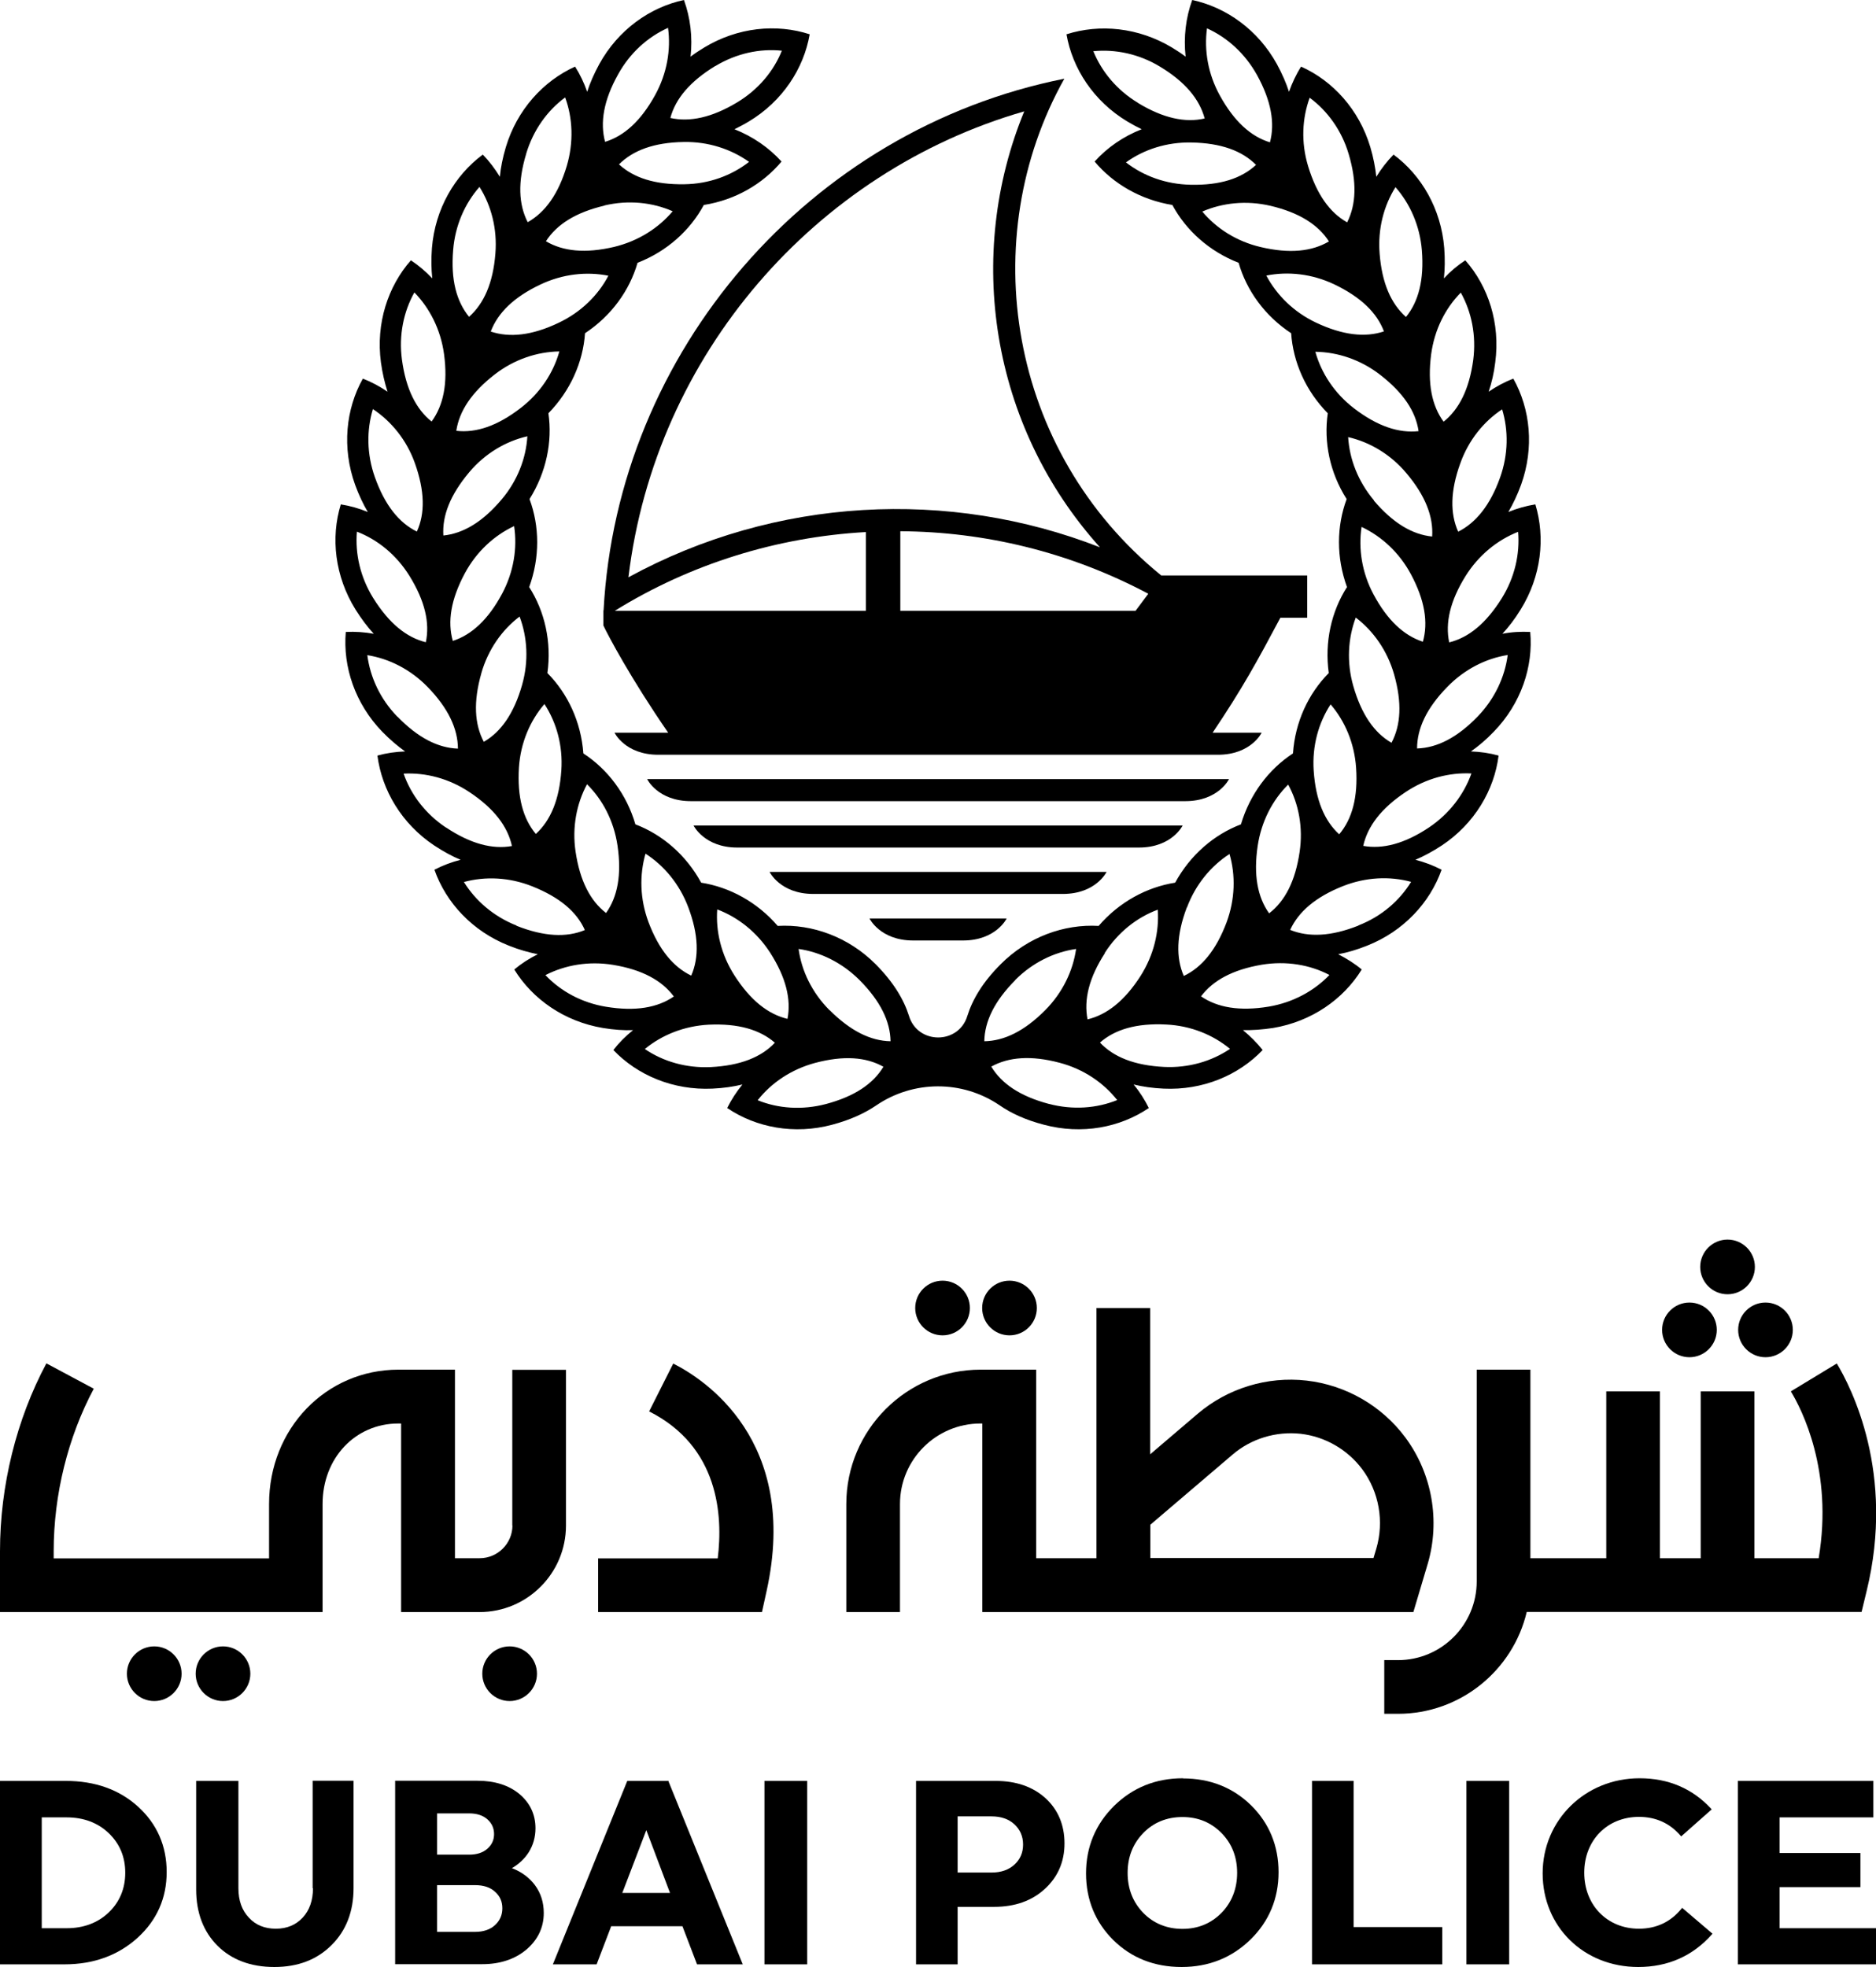
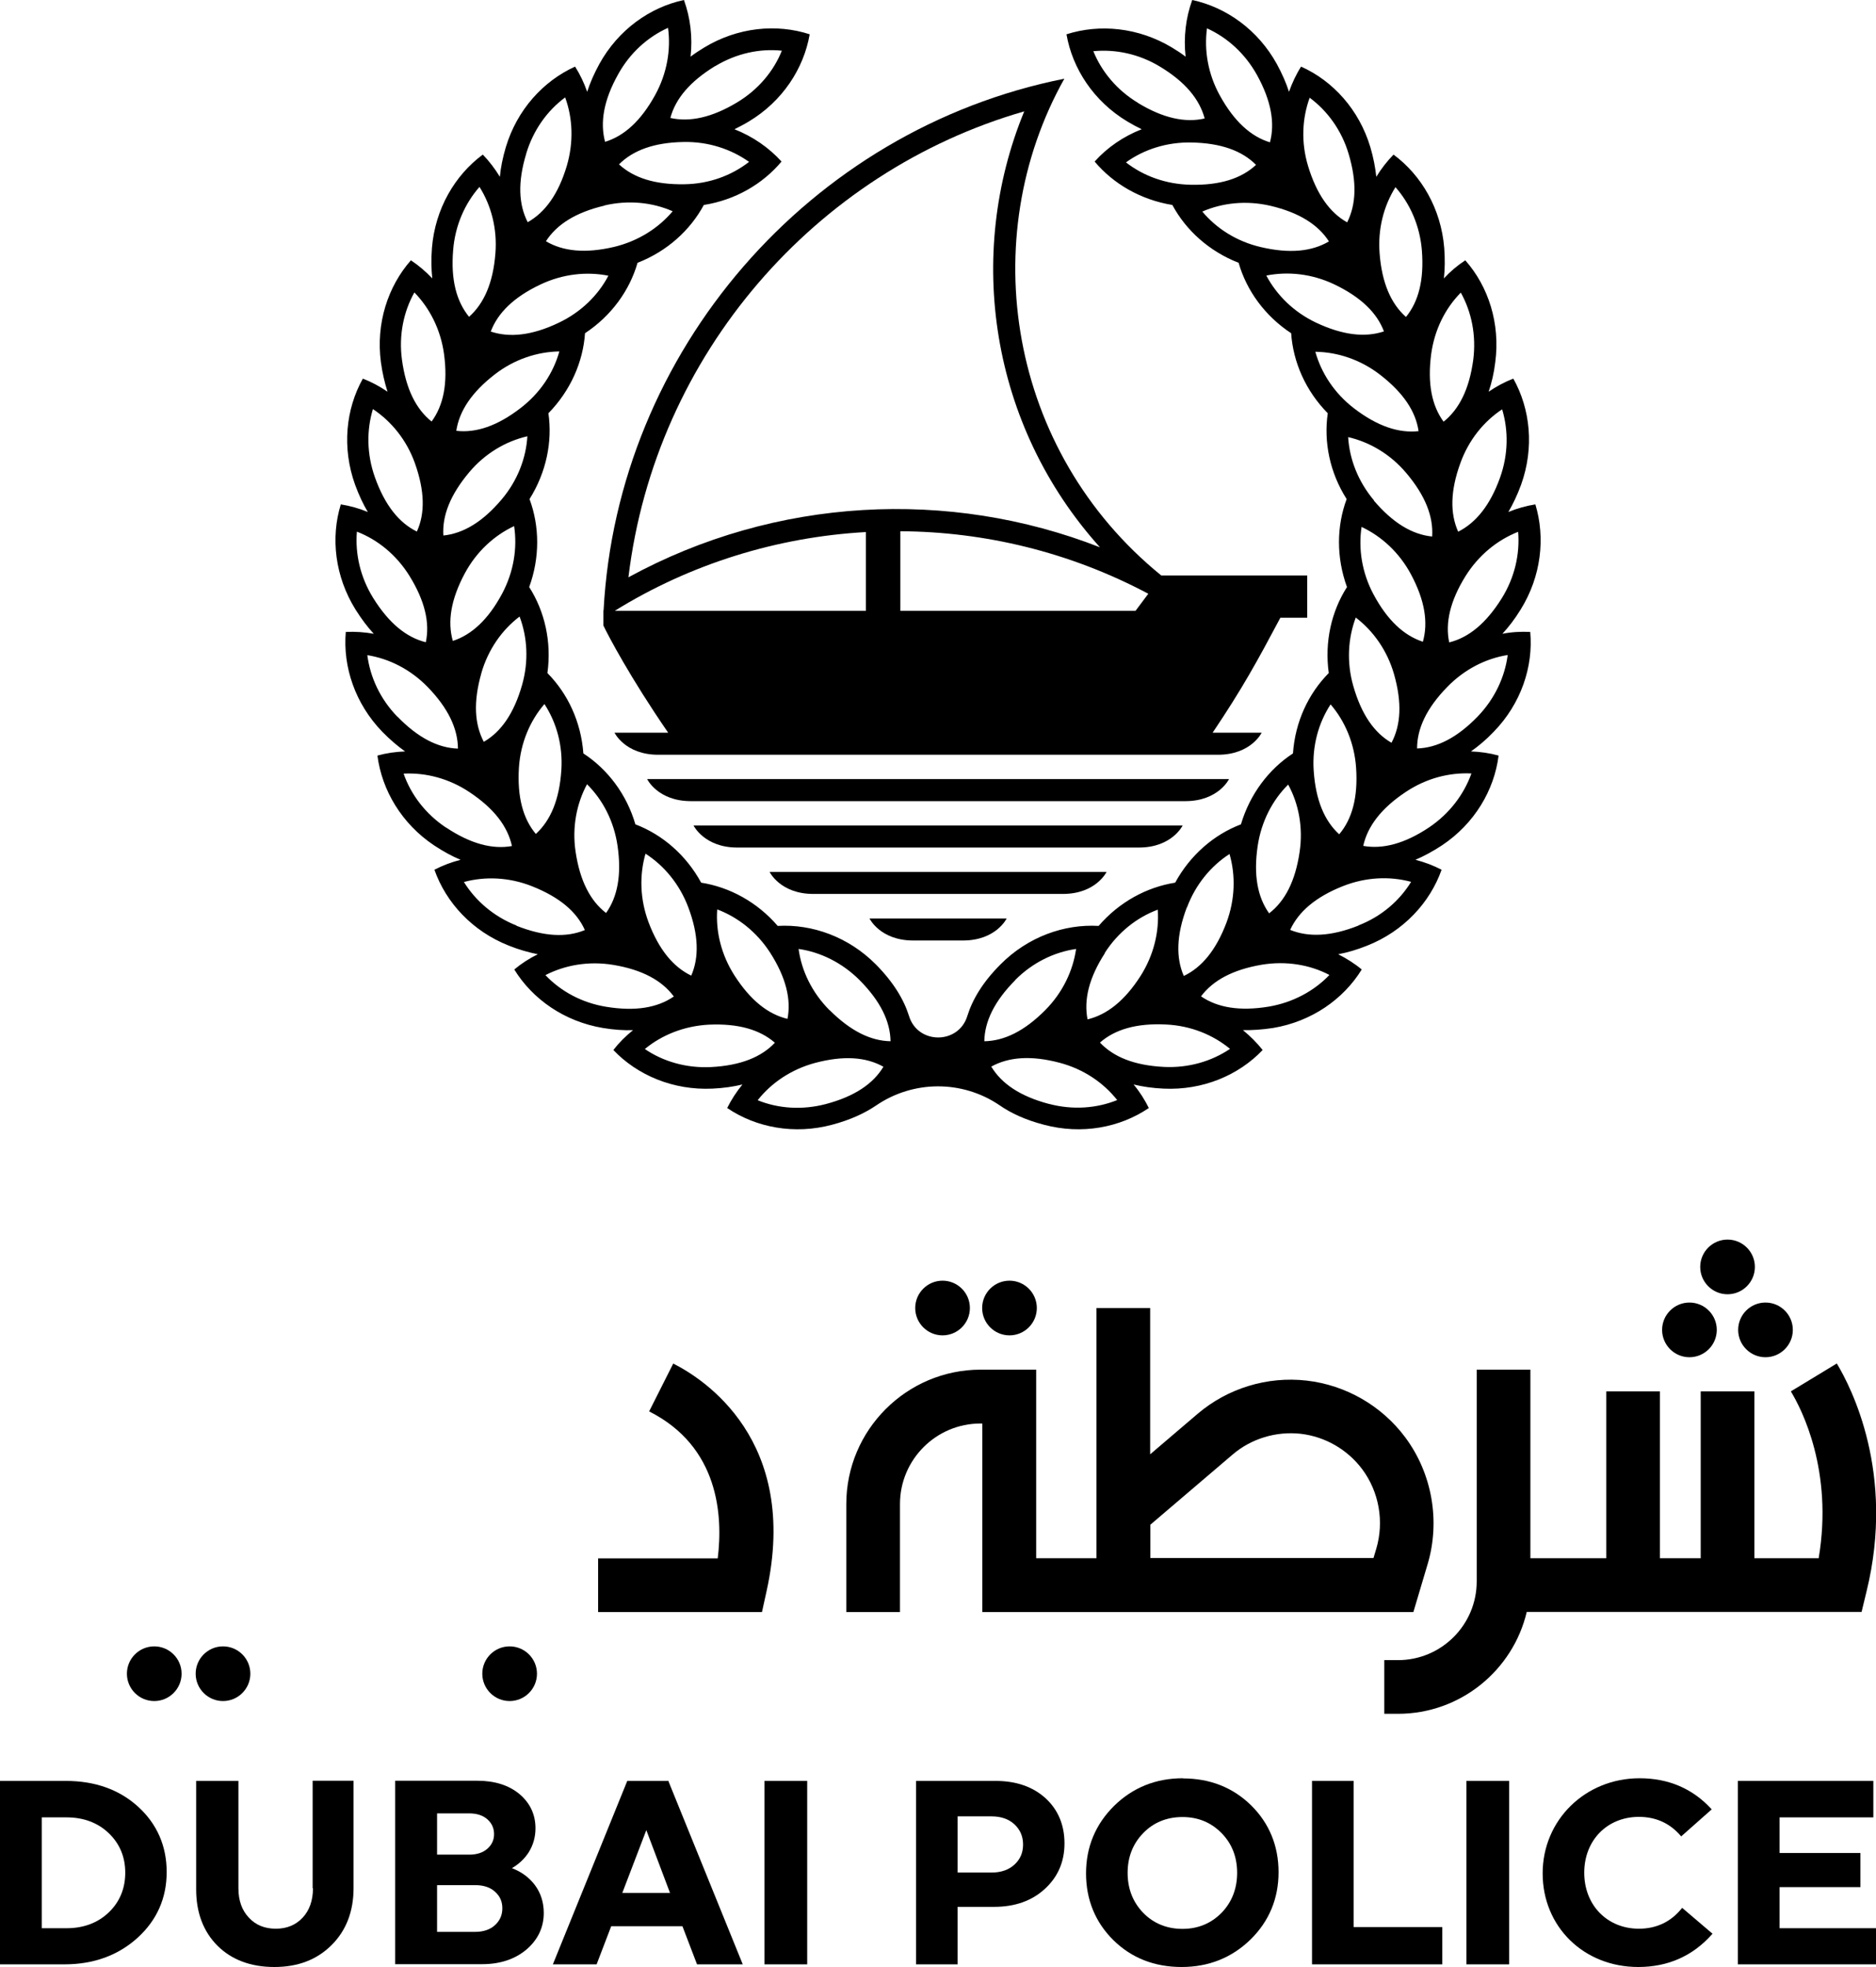
<svg xmlns="http://www.w3.org/2000/svg" id="Layer_2" data-name="Layer 2" viewBox="0 0 113.23 118.71">
  <g id="Layer_1-2" data-name="Layer 1">
    <g>
      <g>
        <path d="M3.97,107.48H0v11.07H3.89c1.76,0,3.24-.54,4.41-1.6,1.17-1.06,1.76-2.4,1.76-3.97s-.58-2.9-1.72-3.94c-1.14-1.04-2.61-1.56-4.37-1.56m2.59,7.94c-.66,.63-1.52,.95-2.54,.95h-1.5v-6.69h1.5c1.02,0,1.88,.32,2.54,.95,.66,.63,1,1.43,1,2.39s-.34,1.77-1,2.4" />
        <path d="M18.89,113.96c0,.73-.21,1.33-.62,1.77-.41,.44-.95,.67-1.62,.67s-1.22-.22-1.63-.67c-.42-.44-.63-1.04-.63-1.77v-6.48h-2.55v6.55c0,1.41,.44,2.55,1.29,3.4,.86,.85,2.01,1.28,3.43,1.28s2.57-.44,3.45-1.32c.88-.87,1.33-2.03,1.33-3.44v-6.48h-2.47v6.48Z" />
        <path d="M30.89,112.75c.43-.25,.77-.57,1.02-.96,.27-.43,.41-.92,.41-1.45,0-.84-.33-1.53-.97-2.07-.64-.53-1.49-.8-2.53-.8h-4.97v11.07h5.26c1.07,0,1.97-.3,2.66-.88,.69-.59,1.05-1.33,1.05-2.21,0-.64-.18-1.21-.54-1.69-.34-.45-.8-.79-1.37-1.01m-1.49-1.18c-.27,.24-.64,.36-1.1,.36h-1.94v-2.49h1.94c.46,0,.83,.12,1.1,.36,.27,.24,.4,.54,.4,.89s-.13,.64-.4,.88m-3.04,2.2h2.3c.5,0,.91,.13,1.2,.4,.3,.27,.44,.59,.44,1s-.15,.74-.44,1.01c-.29,.27-.7,.41-1.2,.41h-2.3v-2.82Z" />
        <path d="M40.32,107.48h-2.46l-4.49,11.07h2.64l.88-2.3h4.3l.88,2.3h2.76l-4.48-11.04v-.04Zm.12,6.76h-2.88l1.45-3.79,1.43,3.79Z" />
        <rect x="46.14" y="107.48" width="2.58" height="11.07" />
        <path d="M60.09,107.48h-4.8v11.07h2.51v-3.47h2.21c1.24,0,2.27-.36,3.05-1.08,.79-.72,1.19-1.64,1.19-2.75s-.39-2.04-1.15-2.73c-.76-.69-1.77-1.04-3.01-1.04m-2.29,2.14h2.05c.57,0,1.03,.16,1.38,.48,.34,.32,.52,.72,.52,1.22s-.18,.9-.52,1.21c-.35,.32-.81,.48-1.38,.48h-2.05v-3.38Z" />
        <path d="M71.4,107.32c-1.64,0-3.03,.56-4.16,1.67-1.12,1.11-1.69,2.48-1.69,4.07s.56,2.95,1.65,4.03c1.1,1.08,2.48,1.62,4.12,1.62s3.03-.56,4.16-1.66c1.12-1.1,1.69-2.47,1.69-4.06s-.56-2.95-1.65-4.03c-1.1-1.08-2.48-1.63-4.12-1.63m2.33,8.11c-.63,.64-1.42,.97-2.36,.97s-1.75-.33-2.37-.97c-.62-.64-.94-1.45-.94-2.41s.32-1.76,.94-2.4c.62-.64,1.42-.97,2.37-.97s1.73,.33,2.36,.97c.63,.64,.94,1.45,.94,2.4s-.32,1.77-.94,2.41" />
        <path d="M101.49,115.19c-.65,.8-1.52,1.21-2.57,1.21-1.91,0-3.3-1.42-3.3-3.38s1.39-3.37,3.3-3.37c1.02,0,1.86,.38,2.51,1.13l.04,.05,1.84-1.63-.04-.05c-1.12-1.21-2.57-1.83-4.31-1.83-3.28,0-5.85,2.52-5.85,5.74s2.48,5.65,5.77,5.65c1.79,0,3.28-.66,4.44-1.96l.04-.05-1.83-1.56-.04,.05Z" />
        <polygon points="81.7 107.48 79.19 107.48 79.19 118.55 87.05 118.55 87.05 116.3 81.7 116.3 81.7 107.48" />
        <rect x="88.51" y="107.48" width="2.58" height="11.07" />
        <polygon points="107.41 116.37 107.41 113.89 112.29 113.89 112.29 111.83 107.41 111.83 107.41 109.68 113.07 109.68 113.07 107.48 104.89 107.48 104.89 118.55 113.23 118.55 113.23 116.37 107.41 116.37" />
        <path d="M60.93,80.59c.91,0,1.65-.74,1.65-1.65s-.74-1.65-1.65-1.65-1.65,.74-1.65,1.65,.74,1.65,1.65,1.65" />
        <path d="M104.27,78.11c.91,0,1.65-.74,1.65-1.65s-.74-1.65-1.65-1.65-1.65,.74-1.65,1.65,.74,1.65,1.65,1.65" />
        <path d="M101.97,81.91c.91,0,1.65-.74,1.65-1.65s-.74-1.65-1.65-1.65-1.65,.74-1.65,1.65,.74,1.65,1.65,1.65" />
        <path d="M104.91,80.26c0,.91,.74,1.65,1.65,1.65s1.65-.74,1.65-1.65-.74-1.65-1.65-1.65-1.65,.74-1.65,1.65" />
        <path d="M110.86,82.29l-2.77,1.68c.65,1.07,2.57,4.79,1.68,10.07h-3.88v-10.07h-3.24v10.07h-2.46v-10.07h-3.24v10.07h-4.58v-11.38h-3.24v12.78c0,2.62-2.13,4.75-4.75,4.75h-.83v3.24h.83c3.77,0,6.94-2.63,7.77-6.15h20.21l.3-1.24c1.75-7.14-.94-12.33-1.8-13.76" />
        <path d="M40.64,82.28l-1.46,2.9c4.21,2.12,4.46,6.28,4.14,8.87h-7.22v3.24h9.89l.28-1.27c2.01-9.11-3.81-12.81-5.64-13.73" />
        <path d="M85.31,97.28l.86-2.89c.77-2.6,.27-5.46-1.35-7.64-1.42-1.91-3.59-3.16-5.96-3.43-2.37-.27-4.76,.46-6.58,2.01l-2.86,2.44v-8.83h-3.24v15.1h-3.64v-11.38h-3.35c-4.47,0-8.11,3.64-8.11,8.11v6.52h3.24v-6.52c0-2.68,2.18-4.86,4.86-4.86h.11v11.38h26.01Zm-15.88-5.26l4.96-4.23c1.13-.97,2.63-1.42,4.11-1.26,1.48,.17,2.83,.95,3.72,2.14,1.02,1.37,1.33,3.16,.85,4.79l-.17,.57h-13.47v-2.02Z" />
        <path d="M30.76,99.36c-.91,0-1.65,.74-1.65,1.65s.74,1.65,1.65,1.65,1.65-.74,1.65-1.65-.74-1.65-1.65-1.65" />
        <path d="M13.46,99.36c-.91,0-1.65,.74-1.65,1.65s.74,1.65,1.65,1.65,1.65-.74,1.65-1.65-.74-1.65-1.65-1.65" />
        <path d="M9.31,99.36c-.91,0-1.65,.74-1.65,1.65s.74,1.65,1.65,1.65,1.65-.74,1.65-1.65-.74-1.65-1.65-1.65" />
        <path d="M56.89,80.59c.91,0,1.65-.74,1.65-1.65s-.74-1.65-1.65-1.65-1.65,.74-1.65,1.65,.74,1.65,1.65,1.65" />
-         <path d="M30.93,92.06c0,1.09-.89,1.98-1.98,1.98h-1.49v-11.38h-3.41c-4.38,0-7.81,3.56-7.81,8.11v3.28H3.24v-.44c0-3.4,.86-6.88,2.42-9.8l-2.86-1.53C.99,85.66,0,89.68,0,93.61v3.68H19.47v-6.52c0-2.77,1.97-4.86,4.57-4.86h.17v11.38h4.73c2.88,0,5.22-2.34,5.22-5.22v-9.4h-3.24v9.4Z" />
      </g>
      <g>
        <path d="M92.37,38.14c-.56-.03-1.13,0-1.69,.11,.38-.41,.75-.89,1.1-1.46,1.25-2.01,1.5-4.34,.89-6.35-.55,.09-1.1,.24-1.63,.46,.28-.48,.54-1.02,.77-1.65,.8-2.23,.56-4.56-.47-6.4-.52,.2-1.02,.47-1.49,.79,.18-.53,.32-1.11,.4-1.78,.31-2.35-.42-4.58-1.81-6.15-.47,.31-.9,.67-1.29,1.09,.06-.55,.07-1.16,.02-1.83-.19-2.36-1.37-4.39-3.06-5.64-.39,.4-.74,.85-1.04,1.34-.06-.55-.17-1.15-.36-1.79-.68-2.27-2.26-4-4.18-4.86-.3,.47-.54,.99-.73,1.52-.17-.53-.41-1.08-.73-1.67-1.14-2.07-3.06-3.43-5.11-3.87-.39,1.07-.53,2.24-.4,3.42-.25-.19-.52-.37-.82-.55-2.03-1.22-4.36-1.44-6.37-.8,.36,2.07,1.64,4.04,3.67,5.26,.3,.18,.58,.33,.87,.47-1.1,.43-2.08,1.1-2.84,1.95,1.13,1.35,2.79,2.31,4.69,2.62,.83,1.54,2.23,2.8,4,3.49,.48,1.68,1.59,3.21,3.17,4.25,.12,1.74,.87,3.47,2.21,4.83-.25,1.73,.12,3.58,1.14,5.18-.61,1.64-.63,3.52,.02,5.31-.94,1.47-1.36,3.31-1.1,5.19-1.23,1.24-2.03,2.95-2.16,4.85-1.46,.95-2.6,2.46-3.14,4.28-1.63,.62-3.06,1.85-3.97,3.52-1.72,.27-3.38,1.17-4.62,2.61-2.08-.12-4.27,.66-5.92,2.32-1.07,1.07-1.69,2.11-2,3.1-.52,1.75-3.01,1.75-3.53,0-.31-.98-.93-2.02-2-3.1-1.65-1.66-3.84-2.44-5.92-2.32-1.24-1.44-2.9-2.34-4.62-2.61-.91-1.67-2.34-2.9-3.97-3.52-.53-1.82-1.68-3.33-3.14-4.28-.14-1.9-.94-3.61-2.17-4.85,.26-1.88-.16-3.72-1.1-5.19,.65-1.78,.63-3.67,.02-5.31,1.01-1.61,1.39-3.46,1.14-5.18,1.33-1.36,2.09-3.09,2.21-4.83,1.59-1.05,2.69-2.58,3.17-4.25,1.77-.69,3.17-1.95,4-3.49,1.9-.3,3.55-1.26,4.69-2.62-.76-.84-1.73-1.51-2.84-1.95,.28-.14,.57-.29,.87-.47,2.03-1.22,3.31-3.19,3.67-5.26-2-.65-4.34-.43-6.37,.8-.3,.18-.57,.36-.82,.55,.13-1.18-.01-2.35-.4-3.42-2.06,.44-3.97,1.8-5.11,3.87-.32,.59-.56,1.14-.73,1.67-.19-.54-.43-1.05-.73-1.52-1.92,.87-3.5,2.6-4.18,4.86-.19,.64-.31,1.24-.36,1.79-.3-.49-.64-.94-1.03-1.34-1.69,1.25-2.88,3.28-3.07,5.64-.05,.67-.04,1.27,.02,1.83-.39-.41-.82-.78-1.29-1.09-1.39,1.58-2.12,3.81-1.81,6.15,.09,.66,.23,1.25,.4,1.78-.47-.32-.97-.59-1.49-.79-1.03,1.84-1.27,4.17-.47,6.4,.23,.63,.49,1.18,.77,1.65-.53-.22-1.07-.37-1.63-.46-.62,2.01-.36,4.34,.89,6.35,.36,.57,.72,1.05,1.1,1.46-.56-.1-1.13-.14-1.69-.11-.18,2.1,.56,4.32,2.2,6.02,.47,.48,.93,.87,1.38,1.19-.57,.02-1.13,.1-1.67,.25,.27,2.09,1.46,4.11,3.42,5.42,.56,.37,1.09,.66,1.6,.87-.55,.14-1.08,.34-1.58,.6,.7,1.99,2.29,3.71,4.49,4.58,.62,.25,1.21,.41,1.75,.52-.51,.25-.99,.56-1.42,.92,1.1,1.79,3.02,3.14,5.35,3.53,.66,.11,1.27,.15,1.82,.13-.45,.36-.85,.76-1.19,1.2,1.45,1.52,3.61,2.44,5.98,2.33,.67-.03,1.27-.12,1.81-.25-.36,.44-.67,.92-.92,1.42,1.74,1.18,4.05,1.62,6.33,1.01,1.1-.29,1.98-.7,2.67-1.17,2.22-1.51,5.17-1.55,7.45,0,.69,.48,1.56,.88,2.67,1.17,2.29,.61,4.59,.17,6.33-1.01-.25-.5-.55-.98-.92-1.42,.54,.13,1.14,.22,1.81,.25,2.36,.11,4.52-.8,5.98-2.33-.35-.44-.75-.84-1.19-1.2,.55,.01,1.16-.03,1.82-.13,2.33-.39,4.25-1.74,5.35-3.53-.43-.36-.91-.66-1.42-.92,.54-.1,1.13-.27,1.75-.52,2.2-.87,3.79-2.6,4.49-4.58-.5-.26-1.03-.46-1.58-.6,.51-.22,1.04-.5,1.6-.87,1.97-1.31,3.16-3.34,3.42-5.42-.54-.15-1.1-.23-1.67-.25,.46-.32,.92-.71,1.38-1.19,1.65-1.7,2.39-3.93,2.2-6.02m-49.08,16.74c1.25,.47,2.39,1.36,3.2,2.61,.96,1.5,1.28,2.82,1.05,4-1.17-.28-2.23-1.11-3.2-2.62-.8-1.25-1.14-2.66-1.04-4m-4.33-3.35c1.12,.72,2.05,1.83,2.58,3.23,.63,1.67,.66,3.03,.18,4.13-1.08-.52-1.95-1.56-2.58-3.23-.52-1.4-.55-2.84-.18-4.13m-3.53-4.19c.95,.94,1.62,2.22,1.84,3.7,.26,1.77,0,3.1-.69,4.07-.95-.73-1.58-1.94-1.84-3.7-.22-1.47,.06-2.9,.69-4.07m-2.57-4.84c.73,1.12,1.12,2.51,1.02,4-.12,1.78-.65,3.03-1.54,3.84-.77-.92-1.13-2.22-1.02-4.01,.1-1.49,.67-2.82,1.54-3.83m-4.81-7.88c.7-1.31,1.77-2.29,2.98-2.86,.2,1.32-.02,2.75-.72,4.07-.84,1.57-1.84,2.49-2.98,2.86-.33-1.16-.12-2.5,.72-4.07m-1.29-2.28c-.08-1.2,.41-2.46,1.56-3.83,.96-1.14,2.21-1.87,3.51-2.17-.08,1.33-.6,2.69-1.56,3.82-1.15,1.36-2.32,2.05-3.52,2.17m2.3,8.31c.41-1.43,1.25-2.62,2.31-3.42,.47,1.25,.56,2.69,.15,4.13-.49,1.72-1.27,2.83-2.31,3.43-.56-1.06-.64-2.41-.15-4.13m2.38-16.02c-1.41,1.09-2.7,1.52-3.89,1.38,.18-1.19,.92-2.32,2.33-3.41,1.18-.91,2.56-1.36,3.89-1.38-.36,1.29-1.15,2.5-2.33,3.41m13.78-14.85c-1.05,.82-2.41,1.33-3.9,1.35-1.79,.03-3.07-.39-3.95-1.2,.85-.85,2.12-1.32,3.9-1.35,1.49-.03,2.87,.43,3.95,1.2m-2.04-5.78c1.28-.77,2.69-1.07,4.02-.93-.5,1.24-1.42,2.35-2.7,3.12-1.53,.92-2.86,1.2-4.03,.94,.31-1.16,1.18-2.2,2.7-3.13m-5.86,.51c.72-1.31,1.8-2.27,3.02-2.82,.18,1.32-.06,2.75-.78,4.06-.86,1.56-1.87,2.47-3.02,2.82-.31-1.16-.09-2.5,.78-4.06m-.82,7.9c1.45-.34,2.89-.19,4.12,.35-.86,1.02-2.08,1.8-3.53,2.15-1.74,.41-3.09,.27-4.12-.34,.65-1.01,1.79-1.74,3.53-2.15m-4.72-3.14c.43-1.43,1.28-2.6,2.35-3.39,.46,1.25,.52,2.7,.1,4.13-.51,1.71-1.31,2.81-2.36,3.4-.55-1.07-.61-2.42-.09-4.13m.86,7.89c1.35-.64,2.79-.79,4.1-.53-.62,1.18-1.65,2.2-3,2.84-1.61,.77-2.96,.91-4.1,.53,.42-1.12,1.39-2.08,3-2.84m-5.27-2.08c.12-1.49,.71-2.81,1.59-3.81,.71,1.13,1.08,2.53,.96,4.02-.14,1.78-.69,3.02-1.59,3.82-.76-.93-1.11-2.24-.96-4.02m-2.34,2.55c.93,.95,1.59,2.25,1.79,3.72,.24,1.77-.04,3.1-.75,4.07-.94-.75-1.55-1.96-1.79-3.73-.2-1.48,.1-2.9,.75-4.06m-2.5,7.04c1.11,.74,2.03,1.86,2.53,3.26,.6,1.68,.62,3.04,.12,4.13-1.08-.53-1.93-1.59-2.53-3.27-.5-1.4-.51-2.85-.12-4.13m-.96,7.41c1.24,.48,2.37,1.39,3.16,2.66,.94,1.52,1.24,2.84,.99,4.01-1.17-.29-2.22-1.14-3.17-2.66-.79-1.27-1.1-2.68-.99-4.01m2.44,11.16c-1.04-1.07-1.64-2.39-1.81-3.71,1.32,.21,2.61,.86,3.65,1.93,1.24,1.28,1.81,2.51,1.82,3.71-1.2-.04-2.41-.65-3.65-1.93m2.92,6.69c-1.24-.83-2.11-1.99-2.55-3.25,1.33-.07,2.74,.29,3.98,1.12,1.49,.99,2.3,2.07,2.56,3.25-1.18,.21-2.49-.13-3.98-1.12m4.26,5.92c-1.39-.55-2.48-1.5-3.18-2.63,1.29-.35,2.74-.29,4.12,.26,1.66,.66,2.69,1.54,3.18,2.64-1.11,.46-2.46,.4-4.13-.26m5.41,4.89c-1.47-.24-2.74-.94-3.66-1.91,1.19-.61,2.61-.86,4.08-.62,1.76,.29,2.95,.94,3.67,1.91-.99,.68-2.32,.91-4.09,.62m6.32,3.64c-1.49,.07-2.88-.34-3.98-1.09,1.03-.85,2.37-1.39,3.86-1.47,1.78-.08,3.08,.3,3.99,1.09-.82,.87-2.08,1.38-3.87,1.47m6.95,2.23c-1.44,.38-2.89,.27-4.12-.23,.83-1.05,2.02-1.86,3.46-2.25,1.73-.46,3.08-.36,4.13,.23-.62,1.03-1.74,1.79-3.47,2.25m.21-5.67c-1.05-1.06-1.68-2.36-1.86-3.69,1.32,.19,2.63,.83,3.68,1.88,1.26,1.27,1.85,2.49,1.87,3.69-1.2-.02-2.42-.62-3.68-1.88m41.56-28.86c.11,1.33-.2,2.74-.99,4.01-.95,1.52-2,2.37-3.17,2.66-.25-1.17,.05-2.5,.99-4.01,.79-1.26,1.92-2.17,3.16-2.66m-.96-7.41c.39,1.28,.38,2.73-.12,4.13-.6,1.68-1.46,2.73-2.53,3.27-.49-1.1-.48-2.45,.13-4.13,.5-1.4,1.42-2.53,2.53-3.26m-4.29-3.32c.2-1.48,.85-2.77,1.79-3.72,.65,1.17,.94,2.58,.75,4.06-.24,1.77-.85,2.98-1.79,3.73-.71-.97-.98-2.3-.75-4.07m-3.48,14.49c-.7-1.31-.92-2.75-.72-4.07,1.21,.57,2.28,1.55,2.98,2.86,.84,1.57,1.05,2.91,.72,4.07-1.14-.37-2.14-1.29-2.98-2.86m1.09,8.96c-1.04-.6-1.82-1.71-2.31-3.43-.41-1.43-.32-2.88,.15-4.13,1.06,.81,1.9,1.99,2.31,3.42,.49,1.72,.41,3.07-.15,4.13m-1.06-14.62c-.96-1.14-1.48-2.49-1.56-3.82,1.3,.3,2.55,1.03,3.51,2.17,1.15,1.36,1.64,2.63,1.56,3.83-1.2-.12-2.36-.81-3.52-2.17m1.31-18.91c.88,1,1.47,2.33,1.59,3.81,.14,1.78-.2,3.09-.96,4.02-.9-.8-1.45-2.04-1.59-3.82-.12-1.49,.25-2.89,.96-4.02m-5.18-5.39c1.07,.79,1.93,1.97,2.35,3.39,.51,1.71,.45,3.06-.09,4.13-1.05-.59-1.84-1.69-2.36-3.4-.43-1.43-.36-2.87,.1-4.13m-6.2-4.18c1.22,.55,2.3,1.52,3.02,2.82,.86,1.56,1.09,2.9,.78,4.06-1.15-.35-2.16-1.26-3.02-2.82-.72-1.3-.96-2.73-.78-4.06m-4.16,4.5c-1.28-.77-2.2-1.89-2.7-3.12,1.33-.13,2.75,.16,4.02,.93,1.53,.92,2.39,1.97,2.7,3.13-1.17,.27-2.5-.01-4.03-.94m3.18,4.94c-1.49-.03-2.85-.53-3.9-1.35,1.08-.78,2.46-1.23,3.95-1.2,1.78,.03,3.06,.5,3.9,1.35-.88,.82-2.17,1.24-3.95,1.2m.7,1.62c1.22-.53,2.66-.69,4.12-.35,1.74,.41,2.88,1.14,3.53,2.15-1.03,.61-2.38,.75-4.12,.34-1.45-.34-2.67-1.12-3.53-2.15m3.87,3.87c1.31-.26,2.75-.11,4.1,.53,1.61,.77,2.58,1.72,3,2.84-1.14,.38-2.49,.23-4.1-.53-1.35-.64-2.37-1.66-3-2.84m2.97,4.6c1.33,.02,2.71,.47,3.89,1.38,1.41,1.09,2.16,2.22,2.33,3.41-1.19,.13-2.48-.29-3.9-1.38-1.18-.91-1.97-2.12-2.33-3.41m.92,21.28c.87,1.01,1.44,2.35,1.54,3.83,.12,1.78-.24,3.09-1.02,4.01-.89-.81-1.42-2.06-1.54-3.84-.1-1.49,.29-2.88,1.02-4m-4.4,8.54c.22-1.47,.89-2.76,1.84-3.7,.64,1.17,.91,2.6,.69,4.07-.26,1.77-.89,2.97-1.84,3.7-.7-.98-.95-2.31-.69-4.07m-4.27,3.72c.52-1.39,1.45-2.51,2.57-3.23,.37,1.28,.34,2.73-.18,4.13-.63,1.67-1.49,2.71-2.58,3.23-.48-1.1-.45-2.46,.18-4.13m-4.95,2.74c.8-1.25,1.95-2.15,3.2-2.61,.09,1.33-.24,2.74-1.04,4-.96,1.5-2.03,2.34-3.2,2.62-.23-1.18,.08-2.5,1.05-4m-5.42,1.63c1.05-1.06,2.36-1.69,3.68-1.88-.19,1.32-.81,2.63-1.86,3.69-1.26,1.27-2.48,1.86-3.68,1.88,.02-1.2,.61-2.42,1.87-3.69m2.02,7.47c-1.73-.46-2.85-1.22-3.47-2.25,1.05-.58,2.4-.69,4.13-.23,1.44,.38,2.64,1.2,3.47,2.25-1.24,.5-2.68,.61-4.12,.23m6.95-2.23c-1.78-.09-3.04-.59-3.87-1.47,.9-.79,2.2-1.18,3.99-1.09,1.49,.07,2.83,.62,3.86,1.47-1.11,.75-2.5,1.16-3.98,1.09m6.32-3.64c-1.76,.29-3.1,.06-4.09-.62,.72-.96,1.91-1.61,3.67-1.91,1.47-.24,2.9,0,4.08,.62-.92,.96-2.19,1.66-3.66,1.91m5.41-4.89c-1.66,.66-3.01,.71-4.12,.26,.5-1.09,1.52-1.98,3.18-2.64,1.39-.55,2.83-.61,4.12-.26-.7,1.14-1.79,2.09-3.18,2.63m6.82-9.17c-.45,1.26-1.32,2.42-2.55,3.25-1.48,.99-2.8,1.33-3.98,1.12,.26-1.17,1.07-2.26,2.56-3.25,1.24-.83,2.64-1.19,3.98-1.12m-3.29-1.51c0-1.2,.57-2.43,1.82-3.71,1.04-1.07,2.33-1.72,3.65-1.93-.17,1.32-.78,2.64-1.81,3.71-1.24,1.28-2.45,1.89-3.65,1.93" />
        <path d="M36.42,36.84v.91c.27,.58,1.64,3.18,3.91,6.47h-3.24s.64,1.33,2.64,1.33h33.78c2,0,2.64-1.33,2.64-1.33h-2.96c1.8-2.68,2.67-4.27,4.09-6.94h1.62v-2.55h-8.81c-9.26-7.52-11.24-20.36-5.85-29.98-15.41,3.07-26.98,16.47-27.81,32.09m.68,.02c4.55-2.82,9.78-4.45,15.15-4.75v4.75h-15.15Zm32.2-1.03l-.77,1.03h-14.2v-4.8c5.08,.03,10.22,1.25,14.96,3.77m-2.91-2.8c-9.1-3.56-19.58-3.04-28.46,1.81,1.62-13.46,11.29-24.49,23.89-28.12-3.56,8.65-2.06,18.94,4.57,26.31" />
        <path d="M55.12,56.76h3c2,0,2.64-1.33,2.64-1.33h-8.28s.64,1.33,2.64,1.33" />
        <path d="M66.79,52.62h-20.34s.64,1.33,2.64,1.33h15.06c2,0,2.64-1.33,2.64-1.33" />
        <path d="M71.38,49.82h-29.52s.65,1.33,2.64,1.33h24.24c2,0,2.64-1.33,2.64-1.33" />
        <path d="M74.18,47.02H39.06s.64,1.33,2.64,1.33h29.84c2,0,2.64-1.33,2.64-1.33" />
      </g>
    </g>
  </g>
</svg>